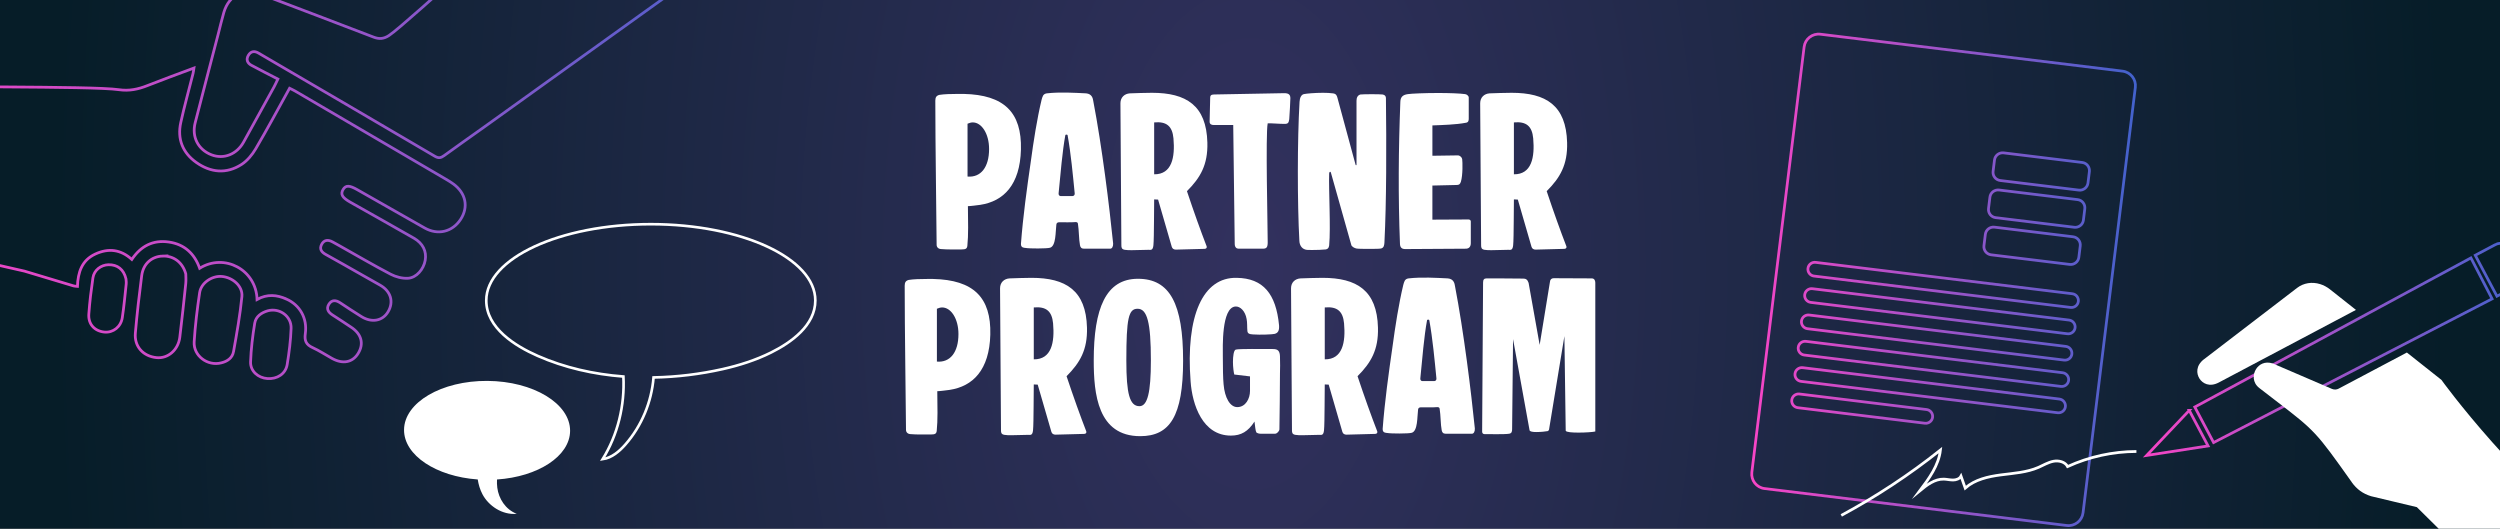
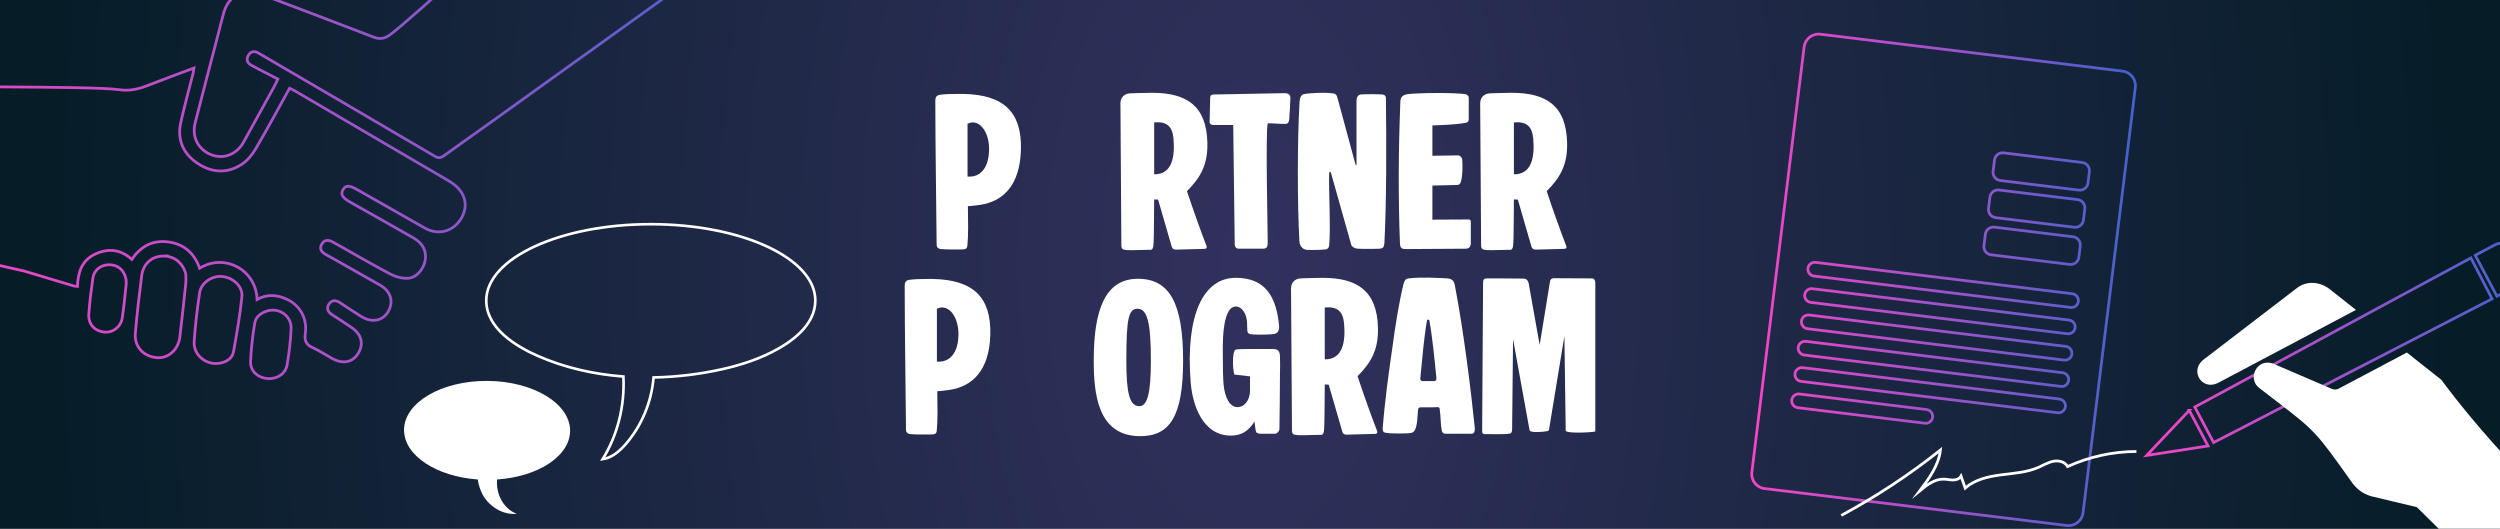
<svg xmlns="http://www.w3.org/2000/svg" xmlns:xlink="http://www.w3.org/1999/xlink" id="Calque_1" version="1.1" viewBox="0 0 568 120.124">
  <rect x="0" y="0" width="568" height="120.124" fill="#808080" stroke="none" />
  <defs>
    <style>
      .st0, .st1, .st2, .st3, .st4, .st5 {
        fill: none;
      }

      .st1 {
        stroke: url(#Dégradé_sans_nom_7);
      }

      .st1, .st2, .st3, .st4 {
        stroke-width: .63px;
      }

      .st1, .st2, .st3, .st4, .st5 {
        stroke-miterlimit: 10;
      }

      .st2 {
        stroke: url(#Dégradé_sans_nom_71);
      }

      .st3 {
        stroke: url(#Dégradé_sans_nom_72);
      }

      .st6 {
        fill: #fff;
      }

      .st4, .st5 {
        stroke: #fff;
      }

      .st5 {
        stroke-width: .601px;
      }

      .st7 {
        fill: url(#Dégradé_sans_nom_24);
      }

      .st8 {
        clip-path: url(#clippath);
      }
    </style>
    <clipPath id="clippath">
      <rect class="st0" x="-1.59" y="0" width="571.181" height="120.124" />
    </clipPath>
    <radialGradient id="Dégradé_sans_nom_24" data-name="Dégradé sans nom 24" cx="284" cy="60.062" fx="284" fy="60.062" r="502.896" gradientTransform="translate(130.11) scale(.542 1)" gradientUnits="userSpaceOnUse">
      <stop offset="0" stop-color="#32315e" />
      <stop offset="1" stop-color="#061d28" />
    </radialGradient>
    <linearGradient id="Dégradé_sans_nom_7" data-name="Dégradé sans nom 7" x1="161.997" y1="880.962" x2="370.696" y2="880.962" gradientTransform="translate(-406.439 -747.42) rotate(-15.159)" gradientUnits="userSpaceOnUse">
      <stop offset="0" stop-color="#f845c6" />
      <stop offset="1" stop-color="#4262cc" />
    </linearGradient>
    <linearGradient id="Dégradé_sans_nom_71" data-name="Dégradé sans nom 7" x1="397.676" y1="63.584" x2="485.485" y2="63.584" gradientTransform="matrix(1,0,0,1,0,0)" xlink:href="#Dégradé_sans_nom_7" />
    <linearGradient id="Dégradé_sans_nom_72" data-name="Dégradé sans nom 7" x1="486.856" y1="79.447" x2="573.567" y2="79.447" gradientTransform="matrix(1,0,0,1,0,0)" xlink:href="#Dégradé_sans_nom_7" />
  </defs>
  <g class="st8">
    <rect class="st7" x="-100" y="0" width="768" height="120.124" />
    <path class="st1" d="M65.082,67.946c3.039,1.363,4.777,4.361,4.285,7.839-.234,1.653.199,2.53,1.682,3.205,1.521.692,2.927,1.632,4.395,2.445,2.456,1.359,4.665.922,5.937-1.157,1.347-2.201.754-4.385-1.613-5.945-1.4-.923-2.789-1.864-4.206-2.759-.965-.609-1.502-1.398-.841-2.451.652-1.038,1.591-.975,2.563-.328,1.601,1.066,3.207,2.128,4.842,3.141,2.356,1.46,4.816.988,6.054-1.113,1.324-2.246.621-4.632-1.787-6.018-1.454-.837-2.92-1.651-4.38-2.476-2.662-1.505-5.314-3.029-7.992-4.507-.956-.528-1.496-1.217-.96-2.266.565-1.103,1.502-1.143,2.517-.584.518.286,1.036.573,1.552.862,3.871,2.173,7.704,4.42,11.637,6.476,1.16.607,2.62.981,3.914.914,1.937-.101,3.58-2.061,3.928-4.089.351-2.047-.528-3.852-2.595-5.035-4.794-2.745-9.615-5.446-14.426-8.162-1.852-1.046-2.282-1.8-1.631-2.884.601-1,1.41-.983,3.233.054,5.103,2.902,10.202,5.809,15.312,8.698,2.993,1.692,6.302.881,8.155-1.969,1.834-2.82,1.197-5.949-1.654-8.038-.556-.407-1.148-.768-1.744-1.116-11.409-6.675-22.821-13.345-34.234-20.012-.371-.217-.769-.387-1.234-.619-2.586,4.66-5.051,9.269-7.7,13.77-.798,1.356-1.918,2.708-3.221,3.548-3.434,2.211-7.001,1.851-10.262-.452-3.105-2.193-4.364-5.32-3.54-9.062.826-3.753,1.864-7.46,2.801-11.189.086-.34.112-.696.191-1.205-3.667,1.376-7.145,2.63-10.58,3.991-2.094.83-4.132,1.266-6.447.927-6.244-.914-44.677-.372-50.941-1.148-.516-.064-1.037-.095-1.552-.141-.066.312-.116.453-.123.596-.716,13.927,5.414,21.271,4.673,35.197-.049.93,25.73,6.5,26.461,6.715,3.737,1.103,7.463,2.245,11.195,3.365.222.067.467.056.849.098.113-3.181.981-5.931,4.081-7.355,2.974-1.366,5.754-1.049,8.274,1.234,2.077-3.065,4.819-4.475,8.422-3.952,3.558.516,5.809,2.641,6.994,5.963,5.587-3.501,12.834.297,13.041,7.086,2.313-1.277,4.512-1.06,6.676-.09ZM129.286-27.645c-3.965,2.494-36.998,33.172-40.926,35.724-1.153.749-2.175.856-3.457.362-8.515-3.281-17.054-6.501-25.583-9.746-3.91-1.487-7.299.15-8.468,4.145-.485,1.655-.869,3.34-1.303,5.01-1.737,6.68-3.494,13.355-5.205,20.042-.827,3.234.685,6.125,3.719,7.287,2.77,1.061,5.731-.103,7.28-2.894,2.322-4.183,4.627-8.376,6.932-12.569.249-.453.456-.93.858-1.755-2.104-1.09-4.089-2.085-6.04-3.143-.915-.497-1.216-1.32-.665-2.252.545-.922,1.362-1.058,2.286-.519.511.298,1.021.599,1.532.897,12.861,7.514,25.727,15.019,38.569,22.565.844.496,1.379.364,2.099-.161,2.989-2.177,6.02-4.296,9.03-6.445,2.197-1.569,62.636-44.933,64.973-46.613-4.995-8.148-39.129-2.625-44.139-10.798-.579.333-1.046.581-1.492.862ZM36.945,58.176c-2.492.091-4.395,1.746-4.748,4.428-.57,4.34-1.061,8.693-1.444,13.053-.269,3.061,1.753,5.289,4.813,5.598,2.608.264,4.943-1.757,5.289-4.659.483-4.054.93-8.114,1.351-12.175.09-.869.005-1.757.003-2.197-.722-2.666-2.82-4.138-5.265-4.048ZM53.059,79.887c.74-4.156,1.492-8.323,1.901-12.518.229-2.35-2.083-4.356-4.577-4.561-2.252-.185-4.705,1.471-5.031,3.701-.542,3.701-1.012,7.425-1.238,11.156-.193,3.188,3.059,5.575,6.153,4.777,1.412-.329,2.541-1.139,2.793-2.554ZM57.876,73.411c-.478,2.908-.839,5.855-.943,8.797-.074,2.109,1.701,3.646,3.809,3.801,2.227.164,4.157-1.066,4.504-3.182.445-2.717.793-5.47.893-8.217.1-2.78-2.636-4.721-5.293-4-1.469.431-2.723,1.298-2.97,2.802ZM24.656,60.148c-1.733.038-3.29,1.237-3.546,2.984-.4,2.727-.731,5.47-.929,8.217-.166,2.307,1.307,3.886,3.552,4.099,1.956.186,3.737-1.172,4.054-3.283.379-2.531.616-5.084.885-7.63.051-.481-.041-.977-.052-1.188-.511-2.164-1.949-3.243-3.962-3.199Z" />
    <g>
      <path class="st6" d="M500.754,81.619l21.136-16.2c1.495-1.15,3.416-1.432,5.227-.874.79.243,1.561.645,2.262,1.203l5.894,4.662-31.175,16.502c-2.1,1.106-3.667.214-4.373-.884-.72-1.124-.882-2.948,1.022-4.413l.007.003Z" />
      <g>
        <path class="st2" d="M469.573,119.394l-68.667-8.394c-1.819-.222-3.113-1.878-2.889-3.696l11.878-96.643c.223-1.817,1.877-3.11,3.694-2.887l68.667,8.394c1.819.222,3.113,1.878,2.889,3.696l-11.878,96.643c-.223,1.817-1.877,3.11-3.694,2.887ZM472.198,68.486h0c.105-.856-.509-1.642-1.365-1.747l-58.321-7.13c-.855-.104-1.64.509-1.745,1.364h0c-.105.856.509,1.642,1.365,1.747l58.321,7.13c.855.104,1.64-.509,1.745-1.364ZM474.388,41.577l.319-2.591c.125-1.015-.604-1.947-1.619-2.071l-17.871-2.185c-1.014-.124-1.945.604-2.07,1.618l-.319,2.591c-.125,1.015.604,1.947,1.619,2.071l17.871,2.185c1.014.124,1.945-.604,2.07-1.618ZM473.35,50.017l.319-2.591c.125-1.015-.604-1.947-1.619-2.071l-17.871-2.185c-1.014-.124-1.945.604-2.07,1.618l-.319,2.591c-.125,1.015.604,1.947,1.619,2.071l17.871,2.185c1.014.124,1.945-.604,2.07-1.618ZM472.312,58.458l.319-2.591c.125-1.015-.604-1.947-1.619-2.071l-17.871-2.185c-1.014-.124-1.945.604-2.07,1.618l-.319,2.591c-.125,1.015.604,1.947,1.619,2.071l17.871,2.185c1.014.124,1.945-.604,2.07-1.618ZM471.462,74.468h0c.105-.856-.509-1.642-1.365-1.747l-58.321-7.13c-.855-.104-1.64.509-1.745,1.364h0c-.105.856.509,1.642,1.365,1.747l58.321,7.13c.855.104,1.64-.509,1.745-1.364ZM470.726,80.449h0c.105-.856-.509-1.642-1.365-1.747l-58.321-7.13c-.855-.104-1.64.509-1.745,1.364h0c-.105.856.509,1.642,1.365,1.747l58.321,7.13c.855.104,1.64-.509,1.745-1.364ZM469.991,86.431h0c.105-.856-.509-1.642-1.365-1.747l-58.321-7.13c-.855-.104-1.64.509-1.745,1.364h0c-.105.856.509,1.642,1.365,1.747l58.321,7.13c.855.104,1.64-.509,1.745-1.364ZM469.255,92.412h0c.105-.856-.509-1.642-1.365-1.747l-58.321-7.13c-.855-.104-1.64.509-1.745,1.364h0c-.105.856.509,1.642,1.365,1.747l58.321,7.13c.855.104,1.64-.509,1.745-1.364ZM439.085,94.795h0c.105-.856-.509-1.642-1.365-1.747l-28.885-3.531c-.855-.105-1.64.509-1.745,1.364h0c-.105.856.509,1.642,1.365,1.747l28.885,3.531c.855.105,1.64-.509,1.745-1.364Z" />
        <path class="st4" d="M418.338,117.101c7.929-4.273,15.478-9.25,22.529-14.854-.398,3.478-2.576,6.456-4.679,9.254,1.596-1.313,3.387-2.698,5.453-2.643.702.018,1.394.207,2.097.202s1.471-.262,1.803-.882c.319.903.638,1.807.957,2.71,2.187-1.936,5.199-2.613,8.095-2.993,2.896-.38,5.882-.547,8.56-1.714,1.123-.489,2.191-1.153,3.394-1.382s2.639.118,3.214,1.2c4.889-2.232,10.258-3.408,15.633-3.424" />
        <path class="st3" d="M566.932,55.583c.615-.325,1.321-.391,1.995-.184.667.205,1.221.659,1.547,1.274l2.475,4.676c.674,1.274.186,2.861-1.088,3.535l-4.56,2.414-4.922-9.299,4.56-2.414-.007-.002ZM497.399,93.243l4.272,8.07-13.952,2.163,9.681-10.233ZM502.928,100.545l63.274-32.646-4.809-9.3-62.737,33.876,4.272,8.07Z" />
        <path class="st6" d="M570.598,127.502l-6.786,2.262-14.703-14.541-10.398-2.482c-1.866-.574-3.262-1.586-4.397-3.18l.008-.005c-8.14-11.467-8.302-11.644-17.32-18.558-1.086-.834-2.311-1.77-3.695-2.845-1.595-1.237-1.492-3.099-.724-4.309.661-1.034,1.95-1.83,3.721-1.285.272.084.55.199.84.348.032.017.071.037.105.047l12.584,5.409c.483.201,1.039.186,1.502-.06l15.507-8.209,7.853,6.22s17.034,23.738,41.108,41.834" />
      </g>
    </g>
    <rect class="st0" x="-424.661" y="0" width="1417.323" height="120.124" />
    <g>
      <path class="st6" d="M212.802,55.607c-.043-6.385-.298-22.859-.298-32.735,0-.766.255-1.15.936-1.32,1.107-.17,2.554-.213,4.129-.213h1.405c9.152.213,13.196,4.172,12.983,12.643-.213,8.046-3.959,11.749-9.237,12.557-.681.085-2.214.298-2.81.298.043,3.491.128,6.598-.128,9.025-.085.638-.383.809-1.32.809-1.83,0-3.193.042-4.683-.085-.596-.043-.979-.426-.979-.979ZM219.826,40.113c3.022.255,4.895-2.129,4.895-6.258,0-3.491-1.703-6.045-3.704-6.045-.383,0-.809.128-1.192.298v12.004Z" />
-       <path class="st6" d="M246.262,56.501c-.553,0-.809-.298-.894-.809-.255-1.277-.213-3.363-.468-4.896-.043-.255-.255-.34-.511-.34-1.022.085-2.554.043-3.703.043-.383,0-.639.128-.681.511-.213,1.618-.043,4.895-1.447,5.278-.681.213-4.725.213-5.577.042-.298-.042-1.064,0-1.022-.936.468-6.215,1.362-12.643,2.256-18.815.596-4.427,1.405-9.621,2.426-13.878.213-.724.298-1.362,1.192-1.49,3.022-.34,6.3-.128,8.94,0,1.362.128,1.532,1.192,1.618,1.746,2.001,10.386,3.661,23.966,4.512,32.352.043.681-.255,1.192-.638,1.192h-6.002ZM243.707,44.539c.255,0,.511-.255.468-.595-.426-4.257-.851-8.982-1.618-13.239-.043-.17-.468-.17-.511,0-.681,3.661-1.107,8.94-1.532,13.239-.043.297.17.595.426.595h2.767Z" />
      <path class="st6" d="M254.776,55.735l-.213-32.267c0-1.362.936-2.171,2.128-2.257,1.32-.042,3.406-.128,5.023-.128,7.79,0,12.387,2.852,12.6,11.323.128,5.023-1.575,7.96-4.64,11.025,1.575,4.725,3.15,9.11,4.47,12.516.085.213.043.595-.553.595l-6.428.17c-.468,0-.809-.213-.937-.638l-3.108-10.728-.894-.042c-.043.724,0,8.812-.17,10.429-.128,1.235-.638,1.022-1.107,1.022-1.149,0-2.554.085-3.789.085-.596,0-1.149,0-1.618-.085-.681-.128-.766-.468-.766-1.022ZM262.225,39.602c4.044.042,4.768-3.874,4.385-8.173-.255-2.767-1.575-3.874-4.385-3.618v11.792Z" />
      <path class="st6" d="M280.19,28.406h-4.385c-.553,0-.979-.17-.979-.766s.128-5.151.128-5.449c0-.426.17-.724.851-.724l15.963-.298c1.022,0,1.405.34,1.405,1.149s-.17,3.406-.255,4.768c-.128.809-.255,1.064-1.064,1.064-1.277,0-2.937-.17-3.831-.128-.511,2.341,0,23.498,0,27.031,0,1.107-.255,1.447-1.064,1.447h-5.577c-.426,0-.851-.298-.851-1.107l-.34-26.988Z" />
      <path class="st6" d="M308.2,22.872c0-.681.255-1.235.894-1.405.766-.085,4.385-.085,5.023,0,.468.085.724.298.766.766.128,10.813.128,23.711-.341,32.863-.042.554-.085,1.192-.766,1.362-.426.085-1.618.085-2.809.085s-2.341,0-2.81-.085c-.468-.128-.809-.298-1.107-.681l-4.683-16.602c-.043-.128-.085-.17-.213-.128-.085.042-.17.17-.17.468-.128,3.533.383,12.217,0,16.261-.085.638-.383.809-.766.894-.809.085-2.043.128-3.107.128-.724,0-1.362,0-1.618-.128-.766-.256-1.235-.979-1.277-1.958-.468-8.471-.468-23.115.043-31.586.043-.894.383-1.618.979-1.745.553-.128,2.554-.298,4.342-.298.851,0,1.66.042,2.256.128.426.043.809.17,1.022.979l4.129,15.24c.042.17.213.128.213,0v-14.558Z" />
      <path class="st6" d="M325.441,35.388l5.789-.085c.468,0,.937.468.979.851.085.639.17,3.618-.298,5.151-.213.596-.426.724-1.022.724l-5.449.128v7.748l8.216-.043c.255,0,.511.17.511.426v4.938c0,.852-.426,1.277-1.149,1.277l-13.75.085c-.766,0-1.149-.341-1.192-1.15-.426-10.727-.341-21.582.085-32.309.043-1.022.468-1.575,1.703-1.745.809-.128,3.874-.256,6.896-.256,2.469,0,4.938.085,6.13.256.383.042.809.426.809.766v4.81c0,.852-.426.894-.681.936-2.214.426-5.364.511-7.577.596v6.896Z" />
      <path class="st6" d="M336.51,55.735l-.213-32.267c0-1.362.936-2.171,2.128-2.257,1.32-.042,3.406-.128,5.023-.128,7.79,0,12.387,2.852,12.6,11.323.128,5.023-1.575,7.96-4.64,11.025,1.575,4.725,3.15,9.11,4.47,12.516.085.213.043.595-.553.595l-6.428.17c-.468,0-.809-.213-.937-.638l-3.108-10.728-.894-.042c-.043.724,0,8.812-.17,10.429-.128,1.235-.638,1.022-1.107,1.022-1.149,0-2.554.085-3.789.085-.596,0-1.149,0-1.618-.085-.681-.128-.766-.468-.766-1.022ZM343.959,39.602c4.044.042,4.768-3.874,4.385-8.173-.255-2.767-1.575-3.874-4.385-3.618v11.792Z" />
      <path class="st6" d="M205.843,97.649c-.043-6.385-.298-22.859-.298-32.735,0-.766.255-1.15.936-1.32,1.107-.17,2.554-.213,4.129-.213h1.405c9.152.213,13.196,4.172,12.983,12.643-.213,8.046-3.959,11.749-9.237,12.557-.681.085-2.214.298-2.81.298.043,3.491.128,6.598-.128,9.025-.085.638-.383.809-1.32.809-1.83,0-3.193.042-4.683-.085-.596-.043-.979-.426-.979-.979ZM212.866,82.154c3.022.255,4.895-2.129,4.895-6.258,0-3.491-1.703-6.045-3.704-6.045-.383,0-.809.128-1.192.298v12.004Z" />
-       <path class="st6" d="M227.425,97.776l-.213-32.267c0-1.362.936-2.171,2.128-2.257,1.32-.042,3.406-.128,5.023-.128,7.79,0,12.387,2.852,12.6,11.323.128,5.023-1.575,7.96-4.64,11.025,1.575,4.725,3.15,9.11,4.47,12.516.085.213.043.595-.553.595l-6.428.17c-.468,0-.809-.213-.937-.638l-3.108-10.728-.894-.042c-.043.724,0,8.812-.17,10.429-.128,1.235-.638,1.022-1.107,1.022-1.149,0-2.554.085-3.789.085-.596,0-1.149,0-1.618-.085-.681-.128-.766-.468-.766-1.022ZM234.875,81.643c4.044.042,4.768-3.874,4.385-8.173-.255-2.767-1.575-3.874-4.385-3.618v11.792Z" />
      <path class="st6" d="M268.802,81.941c0,12.643-3.022,17.155-9.748,17.155-9.663,0-10.557-9.62-10.557-17.197,0-11.877,2.767-18.56,10.046-18.56s10.259,5.704,10.259,18.602ZM258.884,92.285c1.83,0,2.597-3.108,2.597-10.387,0-8.684-.851-11.749-3.022-11.749-2.043,0-2.554,2.128-2.554,11.749,0,7.62.766,10.387,2.98,10.387Z" />
      <path class="st6" d="M284,85.517l-3.576-.426c-.128-.511-.298-1.66-.298-2.853,0-1.277.17-2.681.639-2.809.766-.213,6.13-.128,8.514-.128,1.107,0,1.49.511,1.532,1.66.043,1.277.043,3.15,0,3.788-.043,3.661-.043,9.536-.128,12.771,0,.426-.553,1.022-.979,1.022h-3.32c-.426,0-.809-.17-.936-.298-.213-.34-.298-1.49-.426-2.469-1.447,2.256-3.022,3.192-5.364,3.192-6.428,0-8.769-6.981-9.152-12.302-1.149-14.984,2.809-23.711,10.472-23.54,6.045.085,8.939,3.661,9.621,10.77.085,1.192-.213,1.745-.979,1.958-.383.128-3.32.256-4.938.128-.851-.042-1.235-.213-1.277-.809-.085-.809,0-1.83-.17-2.681-.298-1.788-1.447-2.937-2.554-2.852-3.193.255-2.852,9.322-2.852,11.323,0,2.597.043,5.066.17,6.343.255,3.107,1.49,5.193,3.108,5.193,1.916,0,2.895-1.958,2.895-3.661v-3.32Z" />
      <path class="st6" d="M293.536,97.776l-.213-32.267c0-1.362.936-2.171,2.128-2.257,1.32-.042,3.406-.128,5.023-.128,7.79,0,12.387,2.852,12.6,11.323.128,5.023-1.575,7.96-4.64,11.025,1.575,4.725,3.15,9.11,4.47,12.516.085.213.043.595-.553.595l-6.428.17c-.468,0-.809-.213-.937-.638l-3.108-10.728-.894-.042c-.043.724,0,8.812-.17,10.429-.128,1.235-.638,1.022-1.107,1.022-1.149,0-2.554.085-3.789.085-.596,0-1.149,0-1.618-.085-.681-.128-.766-.468-.766-1.022ZM300.986,81.643c4.044.042,4.768-3.874,4.385-8.173-.255-2.767-1.575-3.874-4.385-3.618v11.792Z" />
      <path class="st6" d="M328.443,98.543c-.553,0-.809-.298-.894-.809-.255-1.277-.213-3.363-.468-4.896-.043-.255-.255-.34-.511-.34-1.022.085-2.554.043-3.703.043-.383,0-.639.128-.681.511-.213,1.618-.043,4.895-1.447,5.278-.681.213-4.725.213-5.577.042-.298-.042-1.064,0-1.022-.936.468-6.215,1.362-12.643,2.256-18.815.596-4.427,1.405-9.621,2.426-13.878.213-.724.298-1.362,1.192-1.49,3.022-.34,6.3-.128,8.94,0,1.362.128,1.532,1.192,1.618,1.746,2.001,10.386,3.661,23.966,4.512,32.352.043.681-.255,1.192-.638,1.192h-6.002ZM325.889,86.581c.255,0,.511-.255.468-.595-.426-4.257-.851-8.982-1.618-13.239-.043-.17-.468-.17-.511,0-.681,3.661-1.107,8.94-1.532,13.239-.043.297.17.595.426.595h2.767Z" />
      <path class="st6" d="M362.455,98.032c-.468.128-2.213.255-3.789.255-1.447,0-2.809-.085-2.937-.426l-.298-21.497-3.491,21.242c-.043.17-.128.255-.298.34-.426.085-1.575.213-2.554.213-.809,0-1.533-.085-1.575-.426l-3.746-20.688-.213,20.433c0,.554-.085.979-.681,1.064-.979.17-4.682.085-5.619.085-.341,0-.511-.256-.511-.554l.213-33.884c0-.639.213-.937.766-.937,1.362-.042,6.173.043,8.386.043.553,0,.937.213,1.192.979l2.512,14.09,2.341-14.346c.043-.511.341-.809.851-.809.894,0,8.216.042,8.641.042.553,0,.809.426.809.979v33.799Z" />
    </g>
    <path class="st5" d="M147.86,50.936c20.644,0,37.38,7.76,37.38,17.333,0,5.667-5.508,9.559-10.046,11.82-3.472,1.73-7.21,2.914-10.989,3.768-5.074,1.14-10.383,1.802-15.716,1.899-.456,5.565-2.686,10.992-6.368,15.197-1.391,1.589-3.111,3.075-5.201,3.375,3.456-5.576,5.049-12.232,4.718-18.779-6.751-.52-13.395-2.012-19.492-4.699-5.041-2.222-11.666-6.294-11.666-12.581,0-9.573,16.736-17.333,37.38-17.333Z" />
    <path class="st6" d="M129.526,97.898c.04-6.206-8.373-11.291-18.791-11.358-10.418-.067-18.896,4.909-18.936,11.115-.037,5.793,7.292,10.608,16.741,11.278.182,1.154.509,2.281,1.066,3.347,1.373,2.624,4.489,4.775,7.8,4.459-2.599-1.002-4.103-3.48-4.421-5.922-.081-.626-.097-1.252-.066-1.877,9.322-.624,16.569-5.306,16.606-11.041Z" />
  </g>
</svg>